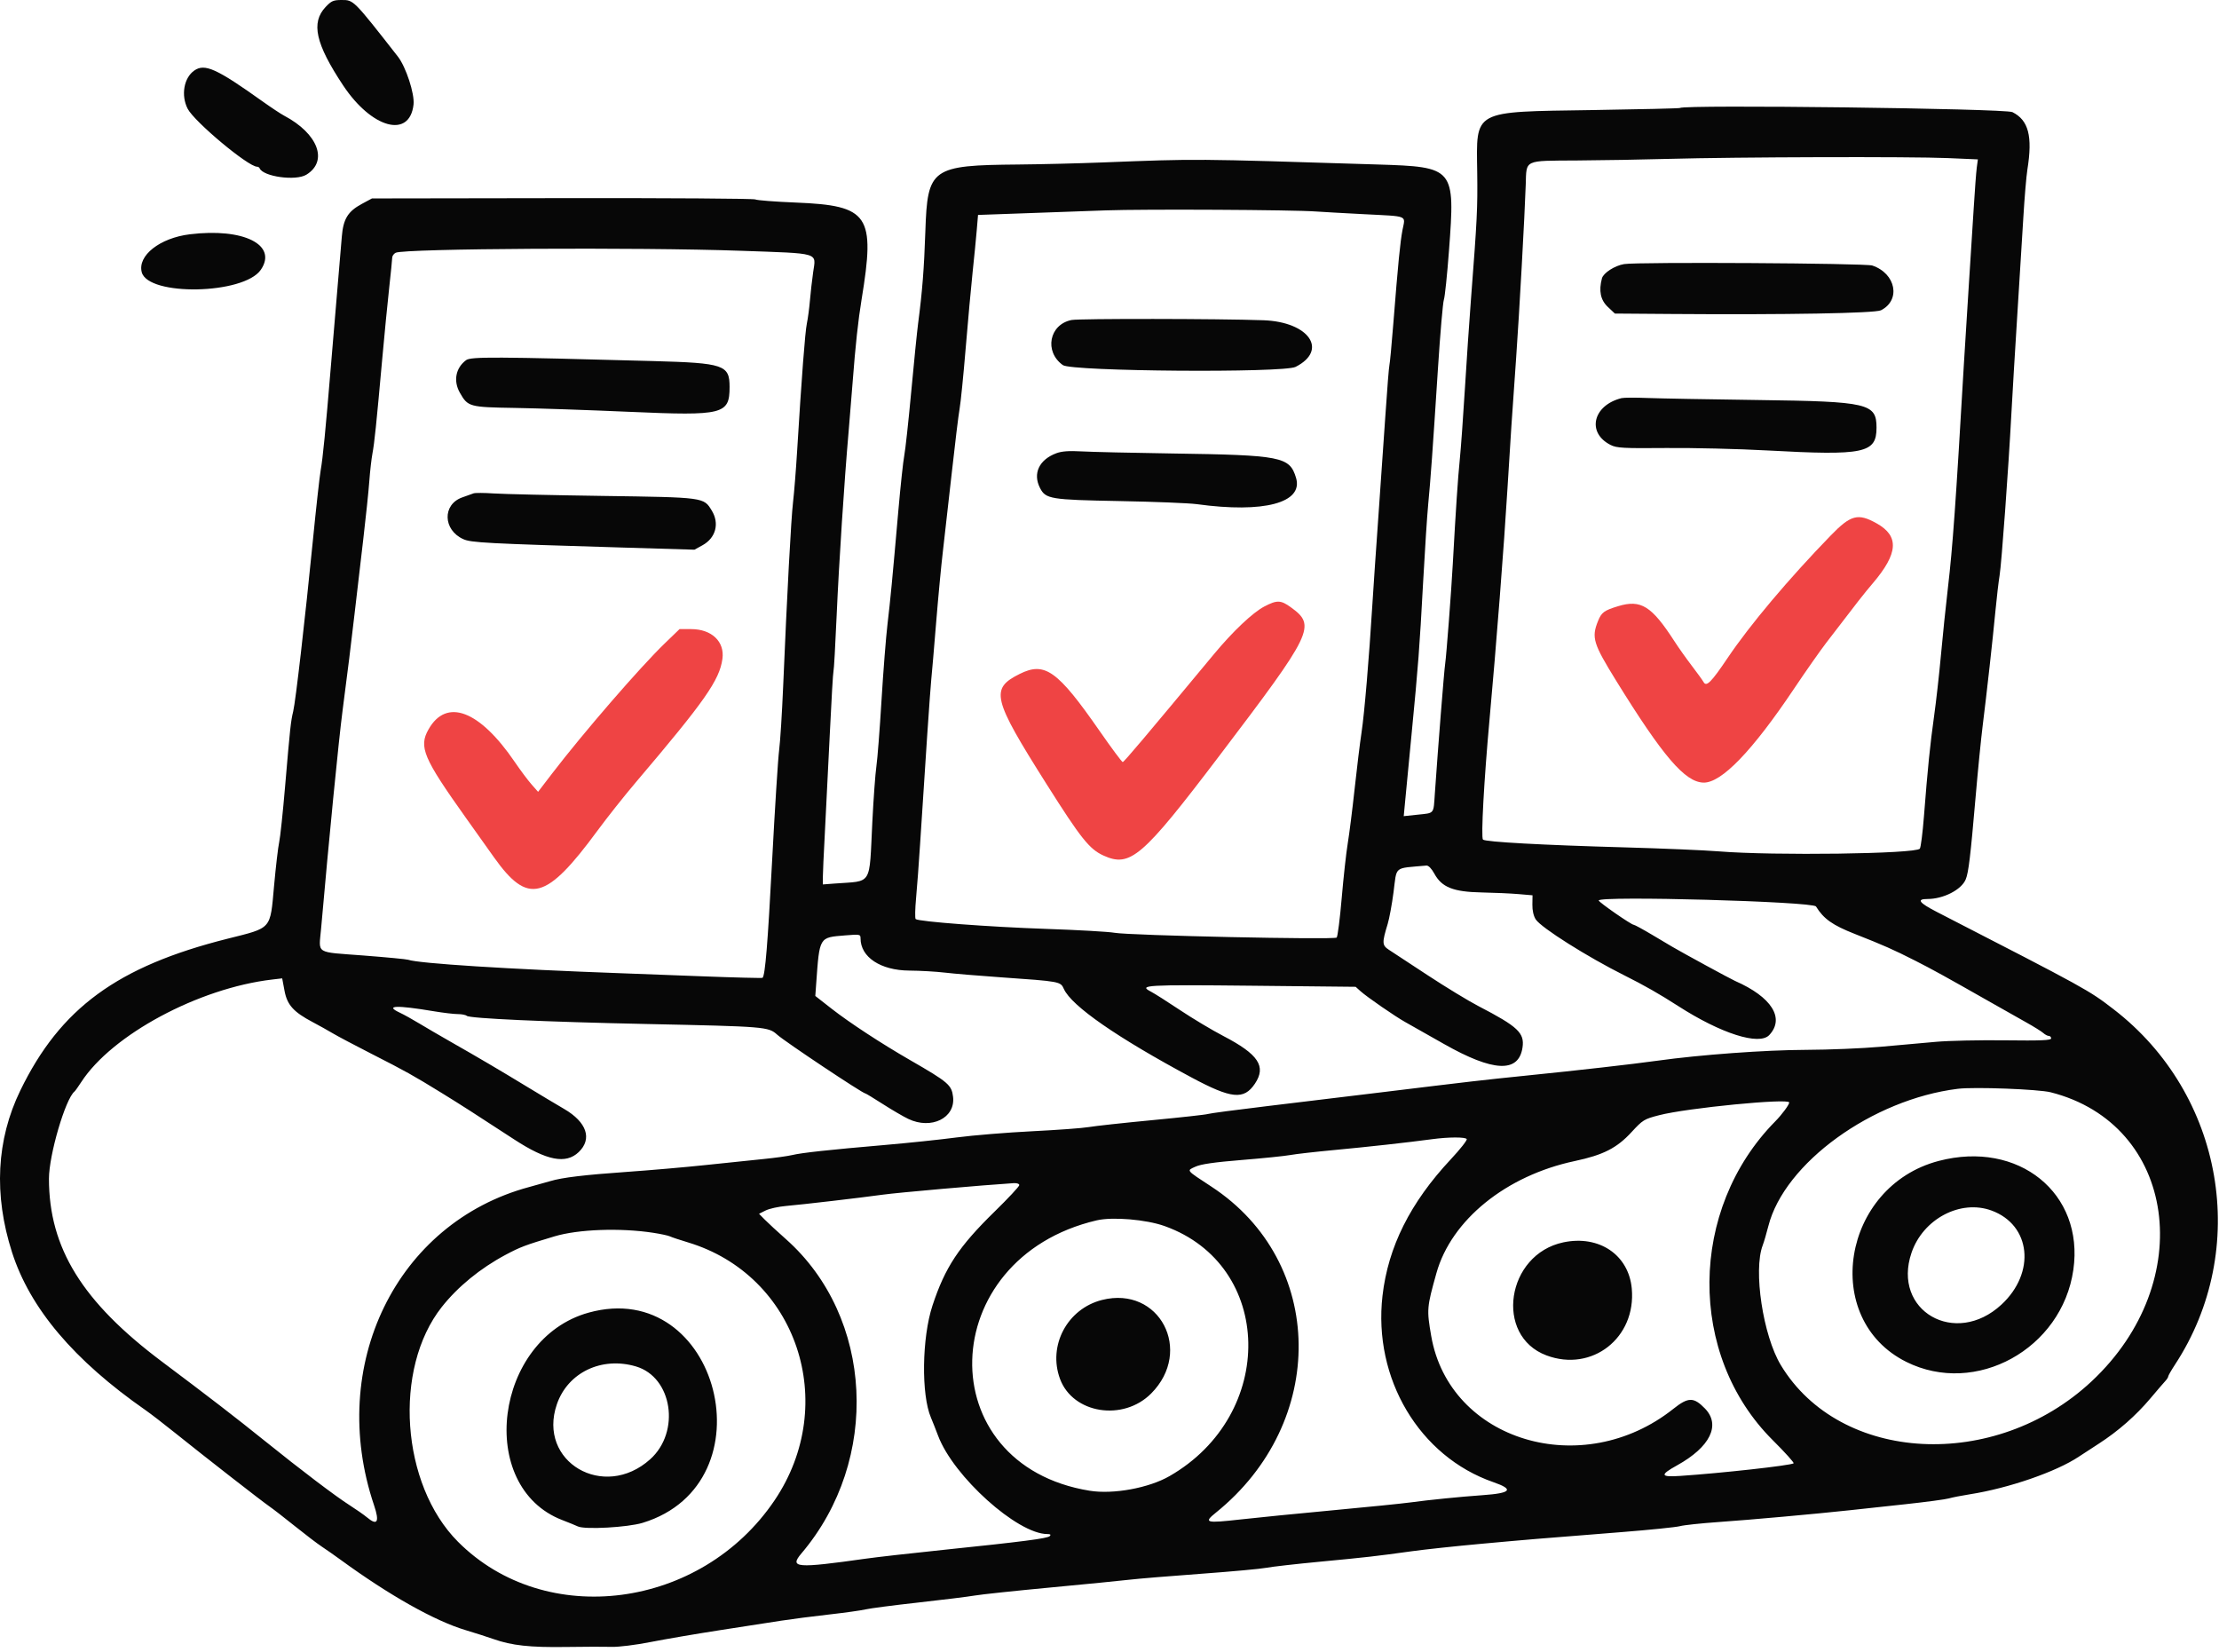
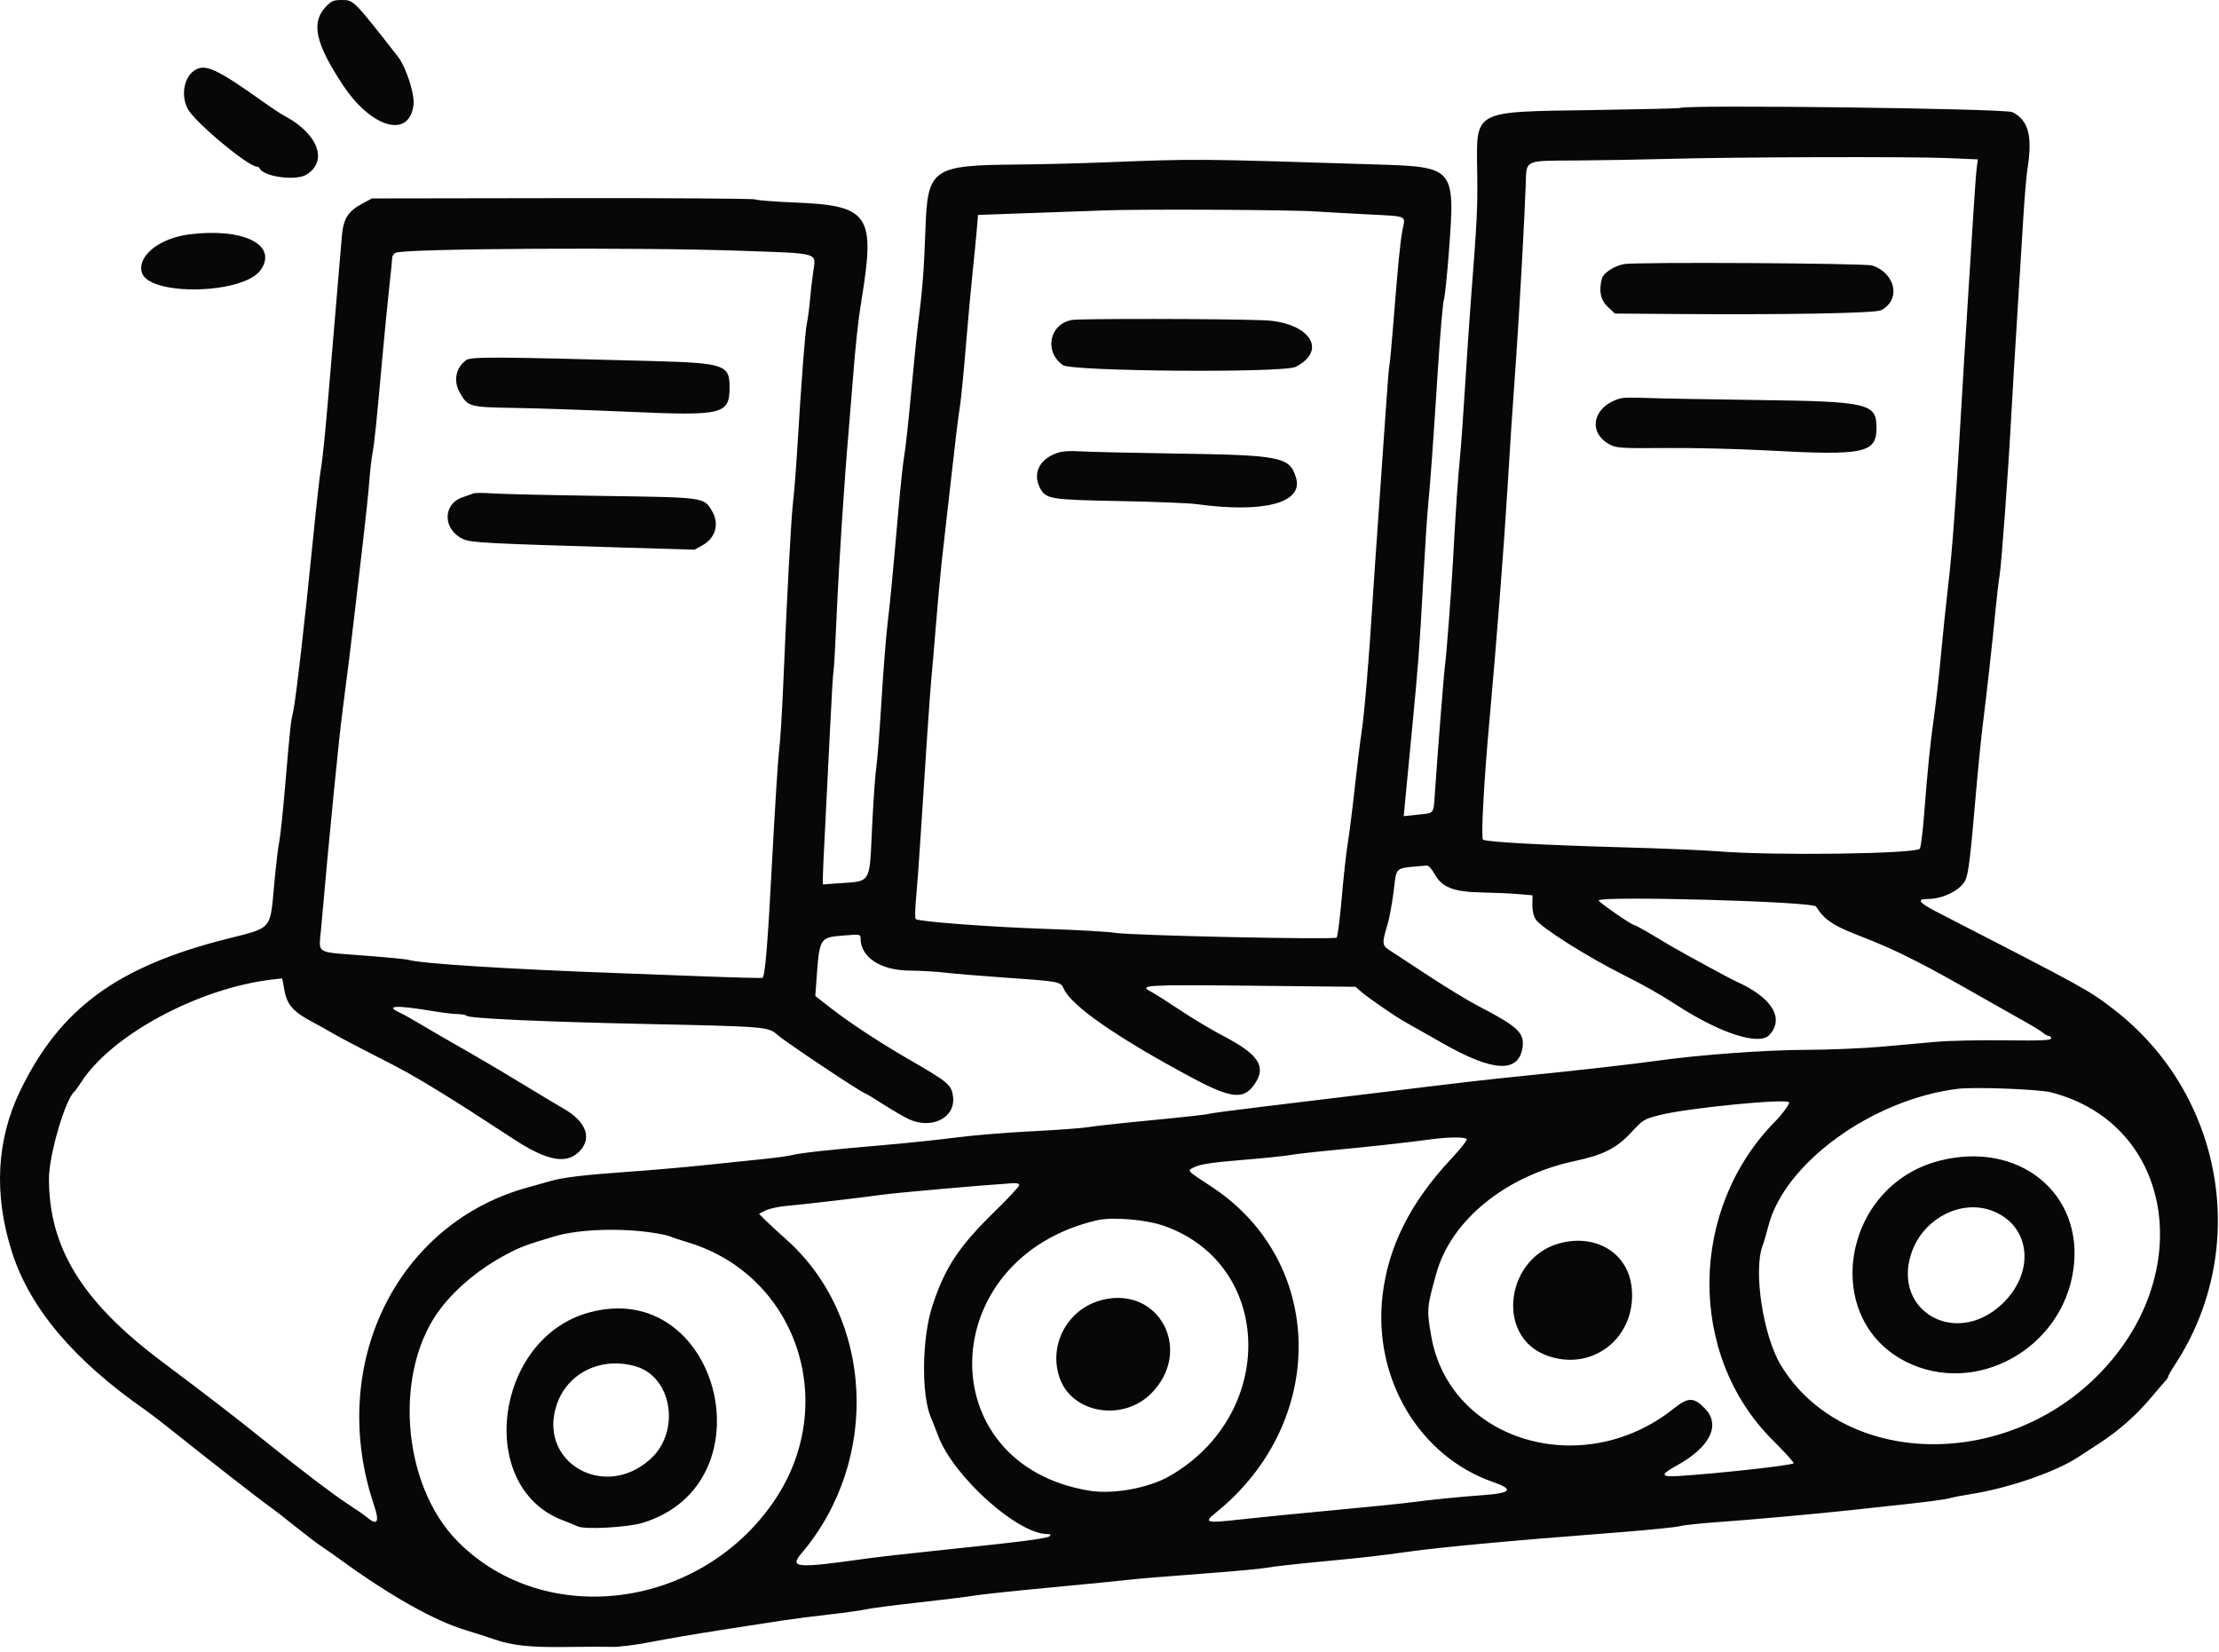
<svg xmlns="http://www.w3.org/2000/svg" width="100%" height="100%" viewBox="0 0 391 291" version="1.1" xml:space="preserve" style="fill-rule:evenodd;clip-rule:evenodd;stroke-linejoin:round;stroke-miterlimit:2;">
  <g id="svgg" transform="matrix(1,0,0,1,-2.913,-31.119)">
    <path id="path0" d="M60.283,32.353C57.679,35.113 58.511,38.834 63.368,46.154C68.415,53.759 75.099,55.582 75.781,49.539C75.994,47.649 74.445,42.908 73.02,41.086C65.166,31.046 65.238,31.119 63.112,31.119C61.659,31.119 61.298,31.276 60.283,32.353M37.139,43.553C35.306,44.837 34.773,47.922 35.979,50.276C37.147,52.558 46.644,60.49 48.209,60.49C48.393,60.49 48.596,60.614 48.66,60.767C49.28,62.245 55.026,63.038 56.889,61.902C60.793,59.521 58.963,54.656 52.972,51.495C52.395,51.19 50.688,50.061 49.179,48.985C41.051,43.187 38.988,42.257 37.139,43.553M298.916,50.144C298.839,50.217 291.932,50.382 283.566,50.511C262.19,50.84 263.062,50.368 263.206,61.538C263.287,67.833 263.198,69.635 262.1,83.916C261.811,87.666 261.331,94.747 261.033,99.65C260.735,104.554 260.331,110.14 260.136,112.063C259.803,115.332 259.433,120.863 258.907,130.42C258.637,135.335 257.774,146.639 257.559,148.077C257.369,149.35 256.331,162.4 255.744,170.894C255.484,174.642 255.737,174.333 252.664,174.66L250.259,174.916L250.519,172.161C250.662,170.646 251.158,165.472 251.622,160.664C252.837,148.075 253.041,145.401 253.662,133.916C253.969,128.243 254.379,121.949 254.573,119.93C254.998,115.502 255.343,110.699 256.292,95.979C256.689,89.825 257.157,84.397 257.333,83.916C257.508,83.435 257.914,79.533 258.234,75.245C259.325,60.664 259.209,60.525 245.629,60.1C212.716,59.07 214.221,59.081 197.203,59.739C192.876,59.906 186.2,60.071 182.367,60.104C167.013,60.237 166.339,60.72 165.967,71.845C165.746,78.429 165.43,82.452 164.689,88.112C164.5,89.554 163.953,94.983 163.472,100.175C162.991,105.367 162.442,110.402 162.252,111.364C162.062,112.325 161.589,116.731 161.201,121.154C160.099,133.731 159.825,136.589 159.295,141.084C159.022,143.392 158.547,149.449 158.238,154.545C157.93,159.642 157.525,164.86 157.337,166.141C157.15,167.422 156.828,171.828 156.623,175.931C156.048,187.407 156.75,186.271 149.913,186.792L147.902,186.946L147.902,185.704C147.902,185.022 148.059,181.547 148.252,177.983C148.444,174.419 148.835,166.574 149.122,160.55C149.408,154.526 149.704,149.491 149.78,149.361C149.856,149.232 150.107,144.799 150.338,139.51C150.733,130.45 151.689,115.761 152.443,107.168C152.628,105.052 152.948,101.119 153.154,98.427C153.645,91.991 154.124,87.559 154.723,83.916C157.178,68.99 156.055,67.331 143.144,66.807C139.469,66.658 136.259,66.41 136.009,66.256C135.759,66.101 120.458,65.999 102.005,66.028L68.456,66.08L66.668,67.044C64.204,68.371 63.393,69.702 63.142,72.823C63.031,74.213 62.702,78.103 62.411,81.469C62.121,84.834 61.583,91.206 61.217,95.629C60.268,107.074 59.806,111.785 59.416,113.986C59.229,115.044 58.609,120.629 58.038,126.399C56.67,140.22 54.999,154.722 54.574,156.469C54.15,158.21 54.027,159.356 53.145,169.713C52.754,174.306 52.286,178.711 52.105,179.503C51.923,180.296 51.517,183.776 51.201,187.238C50.497,194.973 50.892,194.526 43.007,196.508C23.591,201.388 13.535,208.753 6.491,223.252C2.275,231.93 1.78,241.611 5.032,251.754C8.206,261.648 15.934,270.782 28.581,279.587C29.442,280.186 31.743,281.958 33.692,283.523C38.986,287.771 48.955,295.541 50.35,296.505C51.023,296.97 53.068,298.553 54.895,300.022C56.722,301.491 58.846,303.107 59.615,303.613C60.385,304.12 61.879,305.166 62.937,305.937C71.528,312.205 79.531,316.707 84.965,318.33C86.6,318.819 88.814,319.528 89.886,319.907C93.075,321.035 96.337,321.39 102.622,321.294C105.892,321.244 109.536,321.235 110.721,321.273C111.923,321.312 114.937,320.938 117.539,320.425C120.104,319.921 125.586,318.984 129.72,318.343C133.855,317.703 138.733,316.947 140.559,316.663C142.386,316.38 146.163,315.891 148.951,315.578C151.74,315.265 154.65,314.858 155.42,314.674C156.189,314.49 160.358,313.946 164.685,313.467C169.012,312.987 173.497,312.432 174.65,312.234C175.804,312.035 181.783,311.4 187.937,310.822C194.091,310.244 200.385,309.624 201.923,309.443C203.462,309.262 209.126,308.794 214.51,308.401C219.895,308.008 225.087,307.532 226.049,307.343C227.01,307.154 231.259,306.672 235.49,306.271C243.651,305.498 245.372,305.302 251.748,304.419C253.96,304.112 259.388,303.531 263.811,303.126C272.159,302.363 273.555,302.246 288.636,301.057C293.636,300.662 298.278,300.188 298.951,300.004C299.624,299.82 302.692,299.494 305.769,299.279C311.308,298.893 322.771,297.862 328.846,297.204C330.577,297.016 334.983,296.539 338.636,296.144C342.29,295.749 345.752,295.286 346.329,295.116C346.906,294.945 348.558,294.62 350,294.395C356.848,293.324 365.238,290.427 369.231,287.755C369.712,287.434 371.285,286.409 372.727,285.478C376.162,283.26 379.278,280.525 381.847,277.471C382.991,276.112 384.16,274.751 384.446,274.446C384.731,274.142 384.965,273.775 384.965,273.631C384.965,273.488 385.498,272.557 386.149,271.563C399.479,251.215 394.768,223.899 375.35,208.945C370.942,205.551 370.693,205.414 344.246,191.815C341.038,190.166 340.554,189.51 342.543,189.51C345.353,189.51 348.526,187.885 349.283,186.057C349.783,184.85 350.126,181.988 351.028,171.503C351.425,166.888 351.988,161.224 352.278,158.916C352.987,153.284 354.043,143.782 354.532,138.636C354.751,136.329 355.075,133.575 355.251,132.517C355.596,130.442 356.81,113.781 357.339,103.846C357.518,100.481 357.98,92.771 358.365,86.713C358.75,80.656 359.233,72.867 359.438,69.406C359.643,65.944 359.964,62.155 360.15,60.985C361.088,55.105 360.357,52.301 357.513,50.874C356.236,50.233 299.568,49.527 298.916,50.144M346.111,58.971L351.425,59.201L351.233,60.632C351.127,61.419 350.888,64.58 350.701,67.657C350.514,70.734 350.128,76.792 349.844,81.119C349.559,85.446 349.166,91.74 348.97,95.105C347.539,119.76 346.98,127.605 346.155,134.615C345.782,137.788 345.227,143.138 344.922,146.503C344.617,149.869 344.068,154.747 343.703,157.343C343.004,162.317 342.592,166.386 341.918,175C341.692,177.885 341.368,180.424 341.197,180.643C340.48,181.566 315.404,181.902 305.769,181.118C303.269,180.914 295.795,180.598 289.161,180.414C274.8,180.016 264.633,179.458 264.22,179.045C263.85,178.675 264.402,168.571 265.378,157.867C266.551,145.016 267.947,127.039 268.529,117.308C268.993,109.553 269.404,103.366 270.072,94.056C270.607,86.604 271.591,68.825 271.757,63.602C271.898,59.197 271.36,59.449 280.725,59.393C285.076,59.367 292.413,59.239 297.028,59.109C308.663,58.78 339.683,58.693 346.111,58.971M234.79,68.38C235.752,68.451 239.588,68.667 243.316,68.859C251.171,69.263 250.551,69.012 250.052,71.58C249.637,73.714 249.273,77.425 248.411,88.287C248.122,91.941 247.817,95.166 247.734,95.455C247.651,95.743 247.336,99.677 247.034,104.196C246.733,108.715 246.165,116.897 245.772,122.378C245.38,127.858 244.913,134.703 244.735,137.587C244.134,147.317 243.332,156.798 242.827,160.14C242.551,161.967 242.001,166.451 241.605,170.105C241.209,173.759 240.663,178.086 240.392,179.72C240.121,181.355 239.643,185.682 239.33,189.336C239.018,192.99 238.618,196.126 238.442,196.306C238.037,196.721 201.994,195.945 199.301,195.463C198.243,195.274 192.815,194.965 187.238,194.776C177.271,194.438 164.753,193.496 164.259,193.047C164.121,192.921 164.154,191.248 164.332,189.329C164.511,187.41 164.827,183.164 165.034,179.895C165.929,165.78 166.831,152.493 167.004,150.874C167.107,149.913 167.492,145.428 167.858,140.909C168.225,136.39 168.76,130.726 169.048,128.322C169.335,125.918 170.039,119.703 170.611,114.51C171.183,109.318 171.808,104.205 171.999,103.147C172.19,102.089 172.673,97.29 173.071,92.483C173.47,87.675 174.022,81.617 174.298,79.021C174.575,76.425 174.901,73.105 175.024,71.644L175.247,68.988L182.816,68.718C186.979,68.57 193.689,68.33 197.727,68.185C204.513,67.942 230.776,68.08 234.79,68.38M36.364,72.398C31.07,73.047 27.13,76.15 27.888,79.073C28.995,83.347 45.862,83.015 48.864,78.66C51.889,74.271 45.833,71.236 36.364,72.398M133.483,75.303C147.598,75.806 146.699,75.54 146.197,79.068C145.996,80.485 145.738,82.745 145.624,84.091C145.51,85.437 145.268,87.247 145.087,88.112C144.772,89.608 144.161,97.618 143.365,110.664C143.165,113.934 142.845,117.946 142.652,119.58C142.305,122.528 141.602,135.627 140.908,152.098C140.709,156.809 140.391,161.844 140.2,163.287C140.009,164.729 139.454,173.462 138.968,182.692C138.186,197.522 137.745,202.931 137.279,203.397C137.204,203.472 132.365,203.35 126.526,203.126C120.687,202.903 114.257,202.66 112.238,202.587C92.508,201.875 76.701,200.873 74.825,200.215C74.537,200.113 70.997,199.777 66.958,199.466C58.304,198.802 59.091,199.298 59.489,194.755C60.873,178.973 62.585,161.597 63.277,156.294C64.228,149.009 64.74,144.879 65.38,139.336C65.758,136.066 66.447,130.166 66.912,126.224C67.377,122.281 67.86,117.64 67.986,115.909C68.112,114.178 68.361,111.976 68.541,111.014C68.894,109.121 69.208,106.084 70.277,94.231C70.658,90 71.205,84.414 71.492,81.818C71.779,79.222 72.017,76.839 72.021,76.523C72.025,76.207 72.303,75.814 72.64,75.65C74.181,74.897 115.468,74.661 133.483,75.303M289.103,77.645C287.45,77.912 285.441,79.202 285.184,80.161C284.598,82.351 284.93,83.976 286.214,85.186L287.462,86.364L297.49,86.439C317.56,86.591 333.312,86.312 334.35,85.786C337.895,83.989 336.983,79.301 332.816,77.899C331.586,77.486 291.531,77.253 289.103,77.645M191.718,87.5C187.782,88.293 186.869,93.076 190.201,95.449C191.768,96.564 229.059,96.846 231.201,95.759C237.012,92.809 233.571,87.826 225.524,87.54C217.63,87.26 193.054,87.23 191.718,87.5M85.05,94.567C83.208,95.924 82.761,98.229 83.94,100.302C85.359,102.798 85.588,102.862 93.649,102.991C97.623,103.055 106.774,103.366 113.986,103.683C130.372,104.403 131.469,104.127 131.469,99.296C131.469,95.41 130.484,95.076 118.007,94.733C90.175,93.969 85.891,93.947 85.05,94.567M288.636,101.263C283.573,102.531 282.452,107.381 286.726,109.523C287.791,110.058 288.967,110.121 296.503,110.053C301.215,110.01 309.24,110.204 314.336,110.483C331.435,111.418 333.566,110.973 333.566,106.463C333.566,102.19 332.127,101.854 312.762,101.598C304.108,101.484 295.297,101.322 293.182,101.239C291.066,101.156 289.021,101.166 288.636,101.263M189.034,110.978C186.001,112.113 184.858,114.559 186.173,117.103C187.176,119.043 187.965,119.172 200.186,119.4C206.334,119.515 212.465,119.761 213.811,119.946C225.623,121.568 232.612,119.711 231.28,115.303C230.153,111.576 228.753,111.301 209.441,111.016C202.421,110.912 195.262,110.747 193.531,110.65C191.27,110.522 190.005,110.615 189.034,110.978M86.364,118.039C86.075,118.143 85.167,118.467 84.346,118.761C80.832,120.016 80.963,124.505 84.56,126.114C85.944,126.733 88.535,126.87 112.551,127.587L125.277,127.968L126.703,127.182C129.036,125.894 129.718,123.35 128.336,121.083C126.898,118.725 127.102,118.752 109.091,118.494C100.149,118.366 91.495,118.169 89.86,118.056C88.226,117.944 86.652,117.936 86.364,118.039M255.656,185.052C256.97,187.455 258.996,188.259 263.986,188.356C266.198,188.399 269.12,188.53 270.48,188.647L272.952,188.859L272.927,190.511C272.911,191.542 273.136,192.519 273.525,193.114C274.485,194.579 282.628,199.719 289.161,202.982C292.614,204.707 295.325,206.251 298.601,208.36C306.15,213.22 312.892,215.37 314.665,213.483C317.451,210.517 315.086,206.77 308.644,203.948C307.844,203.597 299.405,199.005 297.552,197.913C297.264,197.743 295.686,196.805 294.046,195.83C292.405,194.854 290.939,194.056 290.787,194.056C290.36,194.056 284.615,190.069 284.615,189.773C284.615,188.908 322.358,189.95 322.902,190.829C324.258,193.019 325.807,194.116 329.72,195.657C334.863,197.683 336.514,198.414 340.38,200.376C343.432,201.924 345.554,203.094 353.671,207.705C355.787,208.907 358.614,210.504 359.955,211.255C361.296,212.005 362.646,212.848 362.955,213.128C363.264,213.408 363.701,213.636 363.926,213.636C364.151,213.636 364.336,213.833 364.336,214.073C364.336,214.413 362.534,214.488 356.223,214.41C351.76,214.355 346.292,214.473 344.072,214.672C341.852,214.871 337.439,215.265 334.266,215.548C331.093,215.83 325.192,216.074 321.154,216.089C313.882,216.116 302.567,216.943 294.93,218.004C290.399,218.634 281.201,219.678 271.678,220.643C264.375,221.383 262.032,221.654 246.329,223.57C240.752,224.25 231.705,225.343 226.224,225.999C220.743,226.654 216.023,227.281 215.734,227.391C215.446,227.502 211.04,227.99 205.944,228.475C200.848,228.961 195.813,229.51 194.755,229.695C193.698,229.88 189.213,230.211 184.79,230.43C180.367,230.649 174.388,231.139 171.503,231.519C168.619,231.9 162.876,232.502 158.741,232.858C148.913,233.704 144.202,234.217 142.483,234.628C141.713,234.812 139.432,235.127 137.413,235.328C135.393,235.528 130.83,236.002 127.273,236.381C123.715,236.76 117.5,237.301 113.462,237.583C105.953,238.109 101.937,238.59 99.916,239.205C99.289,239.395 97.596,239.869 96.154,240.257C72.747,246.551 60.501,271.679 68.825,296.335C69.817,299.275 69.408,299.989 67.597,298.474C67.053,298.019 65.664,297.047 64.51,296.313C62.043,294.745 55.945,290.12 49.516,284.944C44.454,280.868 39.649,277.165 31.473,271.039C17.418,260.508 11.538,250.996 11.538,238.789C11.538,234.611 14.448,224.693 16.045,223.427C16.166,223.33 16.699,222.582 17.23,221.763C22.636,213.423 37.935,205.21 50.881,203.699L52.637,203.494L53.047,205.68C53.516,208.183 54.637,209.426 58.042,211.219C59.1,211.776 60.673,212.653 61.538,213.169C62.404,213.685 65.473,215.31 68.358,216.779C74.392,219.851 75.734,220.6 80.769,223.703C84.117,225.766 86.38,227.216 93.531,231.881C99.255,235.614 102.619,236.272 104.886,234.1C107.306,231.781 106.311,228.827 102.327,226.507C100.951,225.705 98.016,223.948 95.804,222.603C91.077,219.726 87.166,217.424 82.343,214.679C80.42,213.584 77.902,212.115 76.748,211.415C75.594,210.715 74.062,209.866 73.343,209.529C70.641,208.263 72.733,208.18 79.371,209.291C81.005,209.564 82.901,209.788 83.584,209.789C84.267,209.79 84.975,209.928 85.157,210.096C85.654,210.554 98.9,211.156 116.783,211.533C137.842,211.978 138.304,212.016 139.86,213.417C141.223,214.643 154.925,223.776 155.403,223.776C155.495,223.776 156.874,224.613 158.467,225.635C160.06,226.657 162.082,227.837 162.96,228.257C167.017,230.198 171.29,228.088 170.848,224.361C170.6,222.279 170.011,221.775 163.323,217.922C158.18,214.96 152.576,211.291 149.424,208.823L146.574,206.593L146.73,204.433C147.332,196.103 147.213,196.302 151.836,195.923C154.438,195.709 154.545,195.73 154.545,196.446C154.545,199.755 158.074,202.087 163.135,202.123C165.045,202.136 167.867,202.298 169.406,202.481C170.944,202.665 175.35,203.034 179.196,203.302C189.773,204.039 189.779,204.04 190.372,205.358C191.723,208.359 199.769,213.937 212.874,220.958C219.906,224.726 222.089,224.942 224.026,222.064C226.085,219.004 224.681,216.881 218.453,213.638C216.477,212.609 213.051,210.559 210.839,209.083C208.628,207.607 206.302,206.133 205.67,205.807C203.476,204.675 204.839,204.597 223.344,204.789L241.783,204.981L242.657,205.765C243.796,206.787 248.736,210.196 250.518,211.19C251.283,211.617 254.351,213.353 257.336,215.047C266.036,219.986 270.512,220.192 271.187,215.684C271.572,213.108 270.39,211.996 263.431,208.386C261.683,207.48 257.671,205.041 254.514,202.967C251.358,200.893 248.276,198.87 247.664,198.471C246.432,197.669 246.41,197.25 247.427,193.917C247.715,192.975 248.178,190.468 248.457,188.345C249.083,183.584 248.383,184.154 254.257,183.62C254.615,183.587 255.159,184.144 255.656,185.052M364.26,223.566C386.413,229.182 390.32,256.897 371.442,274.515C354.442,290.379 327.174,288.95 316.711,271.647C313.569,266.45 311.826,254.941 313.512,250.524C313.733,249.948 314.18,248.425 314.506,247.142C317.325,236.041 332.828,224.81 347.902,222.95C350.789,222.594 362.105,223.02 364.26,223.566M318.182,225.362C318.182,225.76 316.903,227.492 315.734,228.676C300.434,244.174 300.228,269.874 315.284,284.861C317.448,287.015 319.101,288.85 318.957,288.939C318.327,289.328 306.323,290.66 298.994,291.154C295.462,291.392 295.341,291.001 298.417,289.298C304.253,286.066 306.158,282.187 303.335,279.28C301.352,277.239 300.395,277.248 297.773,279.334C281.761,292.075 258.295,285.015 255.099,266.494C254.294,261.831 254.324,261.473 256.02,255.42C258.641,246.063 268.284,238.251 280.382,235.683C285.411,234.615 287.805,233.398 290.385,230.597C292.387,228.424 292.61,228.287 295.28,227.598C300.192,226.33 318.182,224.574 318.182,225.362M261.357,231.808C261.473,231.995 260.209,233.599 258.55,235.373C251.407,243.008 247.503,250.808 246.517,259.415C244.845,274.013 253.013,287.738 266.066,292.261C269.743,293.535 269.195,294.194 264.161,294.549C260.139,294.833 254.749,295.374 251.399,295.83C249.956,296.026 243.82,296.648 237.762,297.211C231.705,297.774 224.352,298.505 221.424,298.834C215.373,299.515 214.956,299.399 217.139,297.642C236.908,281.723 236.548,253.43 216.408,240.213C211.797,237.187 211.968,237.4 213.561,236.669C214.529,236.226 216.888,235.885 221.71,235.494C225.443,235.192 229.283,234.799 230.245,234.622C231.206,234.445 234.747,234.043 238.112,233.73C243.926,233.188 251.043,232.399 255.245,231.831C258.152,231.438 261.122,231.427 261.357,231.808M344.527,235.659C327.461,240.133 323.685,263.522 338.811,271.063C351.053,277.165 366.251,268.791 368.248,254.842C370.179,241.348 358.587,231.973 344.527,235.659M182.517,239.922C182.517,240.149 180.574,242.234 178.198,244.555C171.85,250.759 169.449,254.388 167.22,261.145C165.354,266.804 165.219,276.863 166.955,280.897C167.215,281.5 167.782,282.937 168.217,284.091C170.914,291.254 182.194,301.399 187.462,301.399C188.004,301.399 188.139,301.512 187.891,301.759C187.475,302.176 183.203,302.728 169.056,304.195C163.479,304.774 157.343,305.469 155.42,305.741C143.199,307.469 141.959,307.366 144.134,304.804C158.12,288.322 156.864,263.142 141.371,249.415C139.89,248.102 138.223,246.566 137.668,246L136.659,244.973L137.823,244.388C138.462,244.066 140.087,243.708 141.434,243.592C144.269,243.348 154.559,242.147 158.392,241.613C161.046,241.243 176.032,239.922 181.556,239.572C182.095,239.537 182.517,239.691 182.517,239.922M353.823,244.397C360.78,246.94 361.666,255.336 355.573,260.978C347.445,268.503 336.262,262.059 339.729,251.848C341.754,245.882 348.349,242.396 353.823,244.397M208.133,247.139C227.382,254.025 227.893,280.335 208.988,291.191C205.332,293.291 199.077,294.437 194.93,293.768C166.653,289.203 167.587,252.822 196.154,246.13C198.951,245.475 204.876,245.974 208.133,247.139M117.995,248.317C119.335,248.522 120.673,248.809 120.967,248.954C121.262,249.1 122.678,249.572 124.114,250.004C143.317,255.776 150.919,278.383 139.398,295.455C126.45,314.642 99.039,318.229 83.613,302.756C73.557,292.67 72.15,272.275 80.76,261.389C83.588,257.813 87.536,254.585 91.98,252.211C94.573,250.826 95.482,250.483 100.631,248.945C104.814,247.695 112.187,247.429 117.995,248.317M278.39,250.004C268.327,252.116 266.179,266.469 275.408,269.922C283.453,272.932 291.251,266.814 290.44,258.129C289.886,252.196 284.678,248.684 278.39,250.004M197.11,260.15C190.978,261.69 187.513,268.2 189.698,274.076C191.971,280.19 200.819,281.597 205.758,276.629C213.238,269.104 207.208,257.614 197.11,260.15M106.643,262.386C90.03,266.982 86.707,293.049 101.985,298.934C103.105,299.366 104.344,299.87 104.738,300.056C105.984,300.642 113.537,300.222 116.158,299.42C138.917,292.461 129.561,256.046 106.643,262.386M114.986,271.871C121.391,273.773 122.859,283.386 117.483,288.22C109.309,295.569 97.556,288.65 101.035,278.536C102.965,272.929 108.938,270.075 114.986,271.871" style="fill:rgb(7,7,7);" />
-     <path id="path2" d="M325.524,125.439C318.075,133.116 311.27,141.194 307.341,147.028C304.448,151.322 303.593,152.183 303.097,151.297C302.909,150.961 301.98,149.674 301.032,148.437C300.084,147.201 298.696,145.243 297.949,144.086C293.935,137.876 292.05,136.702 288.043,137.918C285.563,138.671 285.099,139.015 284.483,140.556C283.321,143.46 283.639,144.501 287.687,151.049C295.94,164.396 299.816,168.92 303.072,169.005C306.229,169.088 311.664,163.456 319.024,152.473C321.031,149.478 323.59,145.83 324.71,144.365C330.323,137.03 331.368,135.695 332.885,133.916C337.398,128.624 337.605,125.585 333.603,123.339C330.308,121.49 329.037,121.82 325.524,125.439M225.697,137.974C223.668,139.032 220.158,142.348 216.853,146.329C204.479,161.227 200.964,165.385 200.741,165.385C200.598,165.385 198.76,162.91 196.657,159.886C189.25,149.237 187.02,147.647 182.589,149.855C177.357,152.462 177.768,154.15 187.312,169.255C193.37,178.843 194.872,180.729 197.349,181.854C202.063,183.995 204.171,182.185 217.677,164.402C234.348,142.45 234.867,141.374 230.355,138.105C228.593,136.829 227.927,136.81 225.697,137.974M120.028,144.493C115.68,148.693 105.657,160.274 100.175,167.432L97.727,170.628L96.571,169.317C95.936,168.597 94.612,166.827 93.63,165.385C87.409,156.247 81.584,154.04 78.422,159.623C76.67,162.715 77.489,164.654 84.992,175.192C86.834,177.779 89.067,180.918 89.955,182.168C95.957,190.613 99.126,189.794 108.208,177.448C109.906,175.14 112.965,171.285 115.008,168.881C127.117,154.628 129.692,150.956 130.209,147.203C130.629,144.162 128.317,141.962 124.7,141.959L122.653,141.958L120.028,144.493" style="fill:rgb(239,68,68);" />
  </g>
</svg>